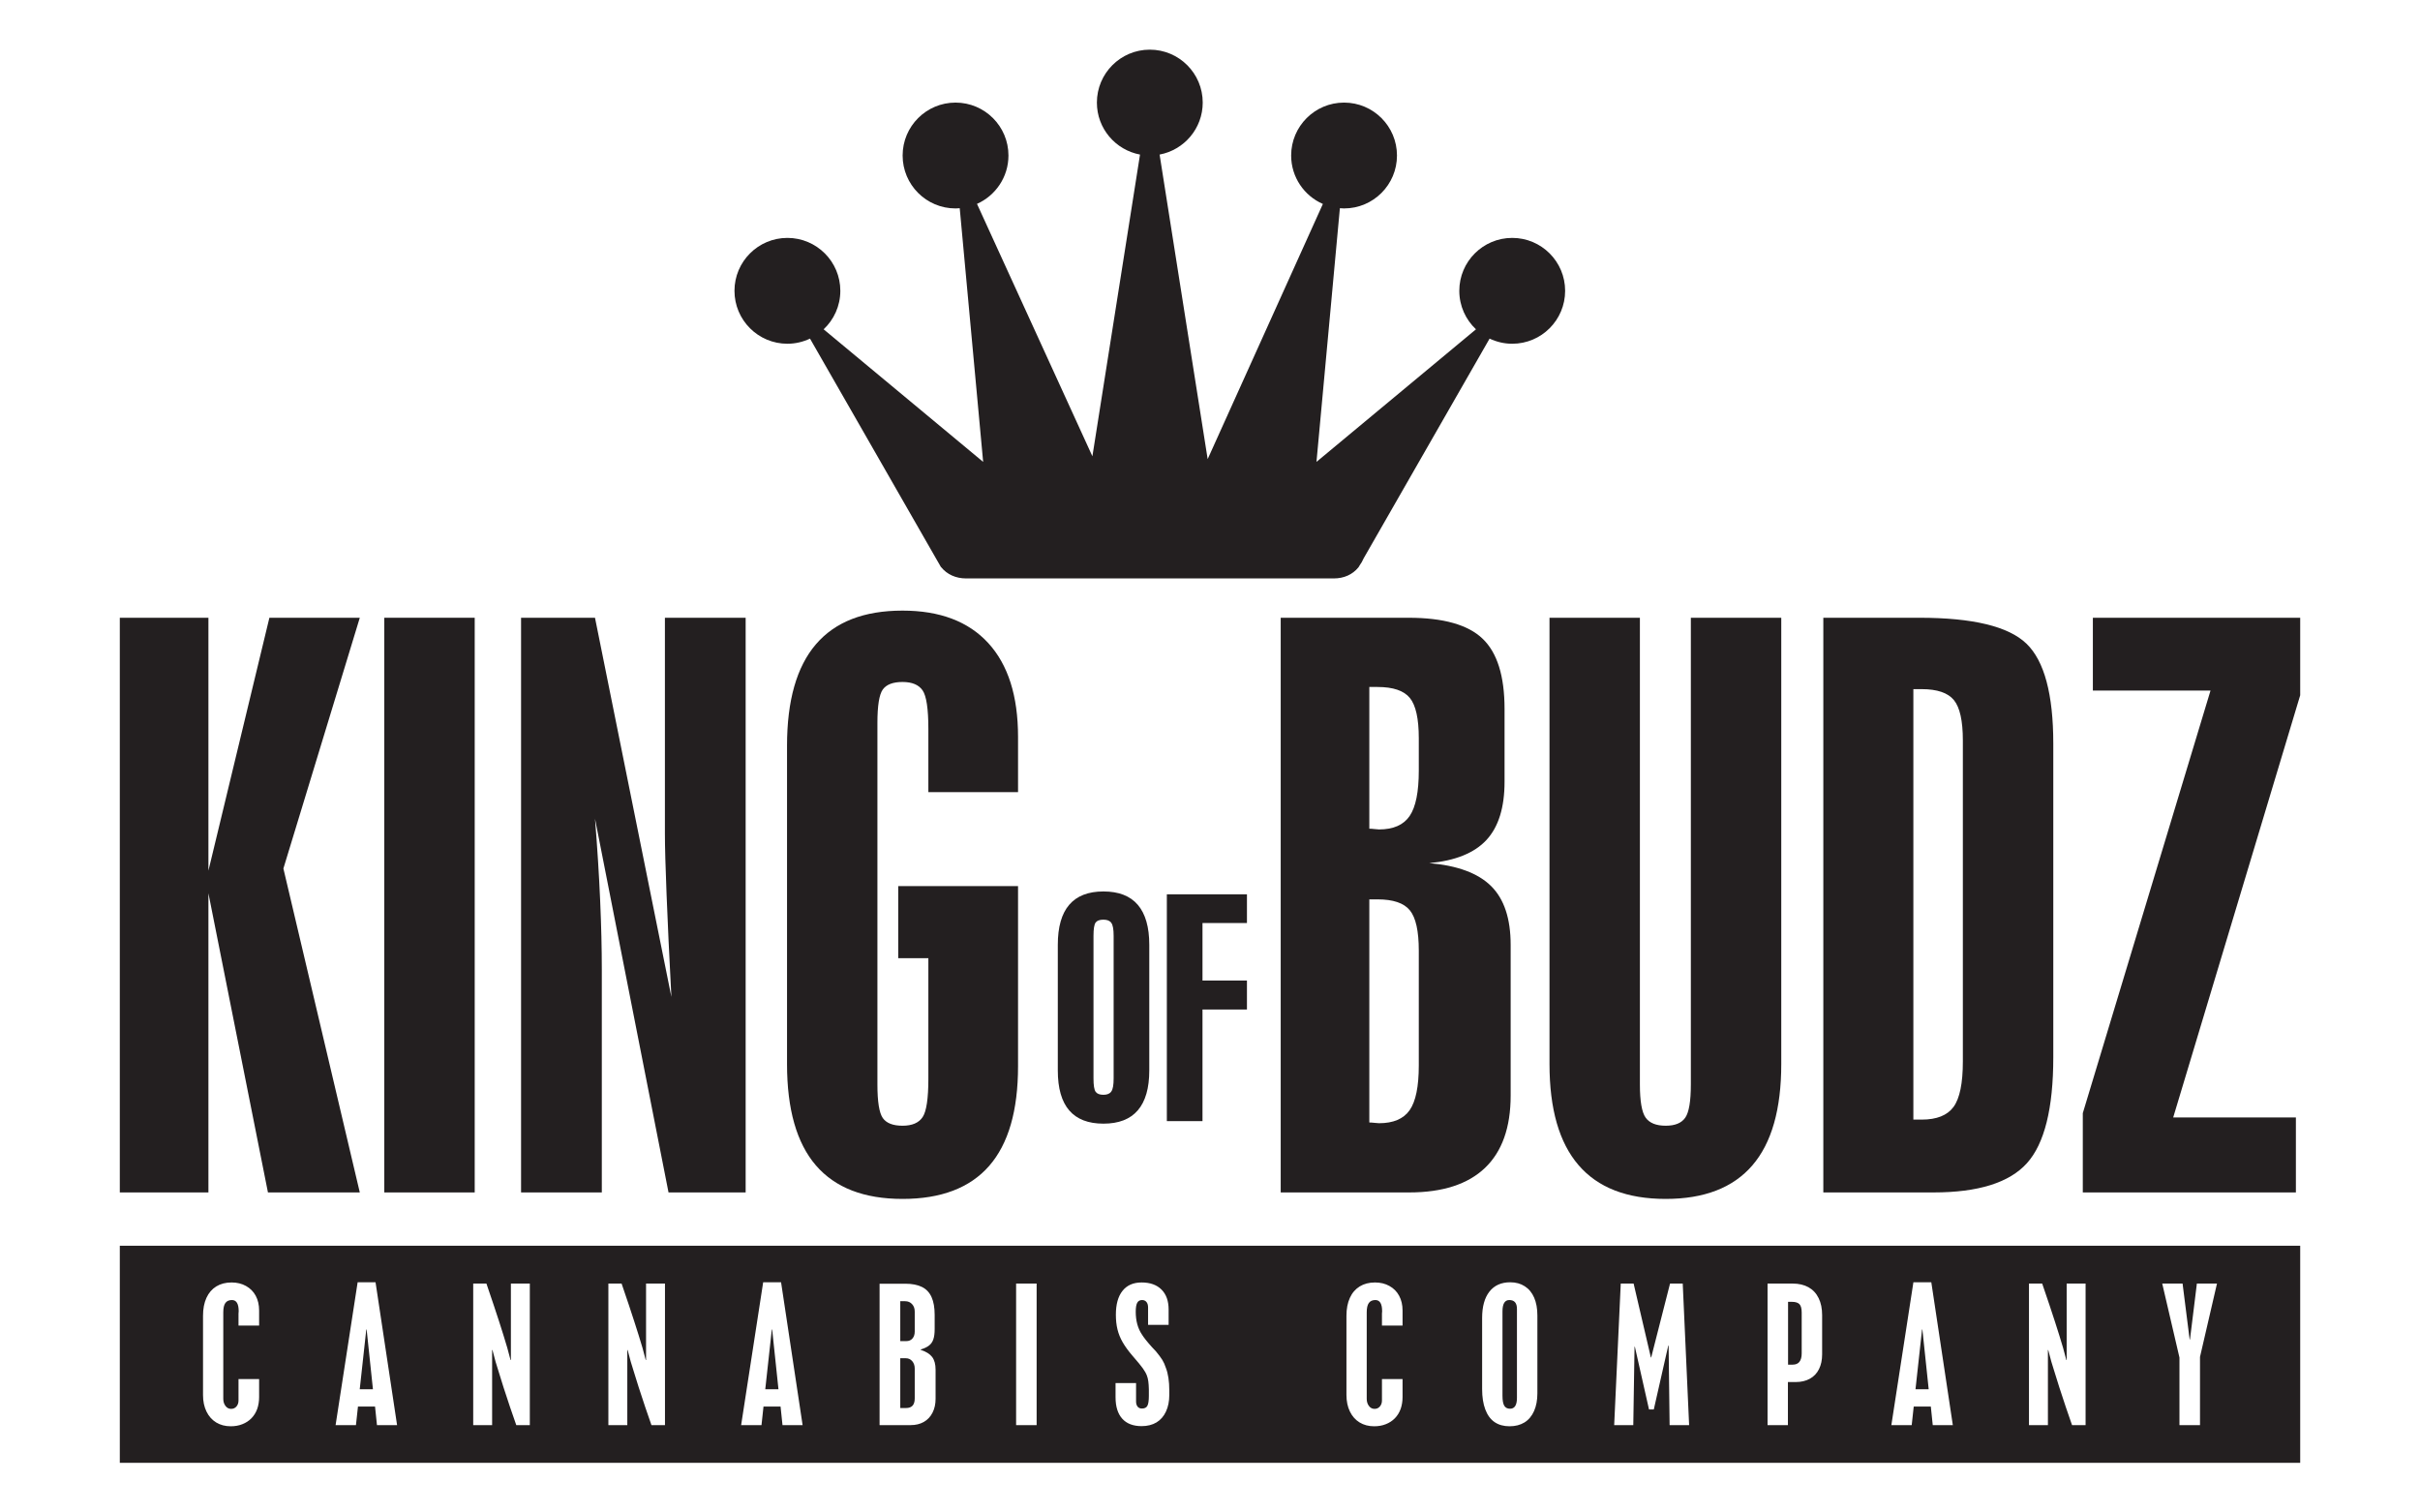
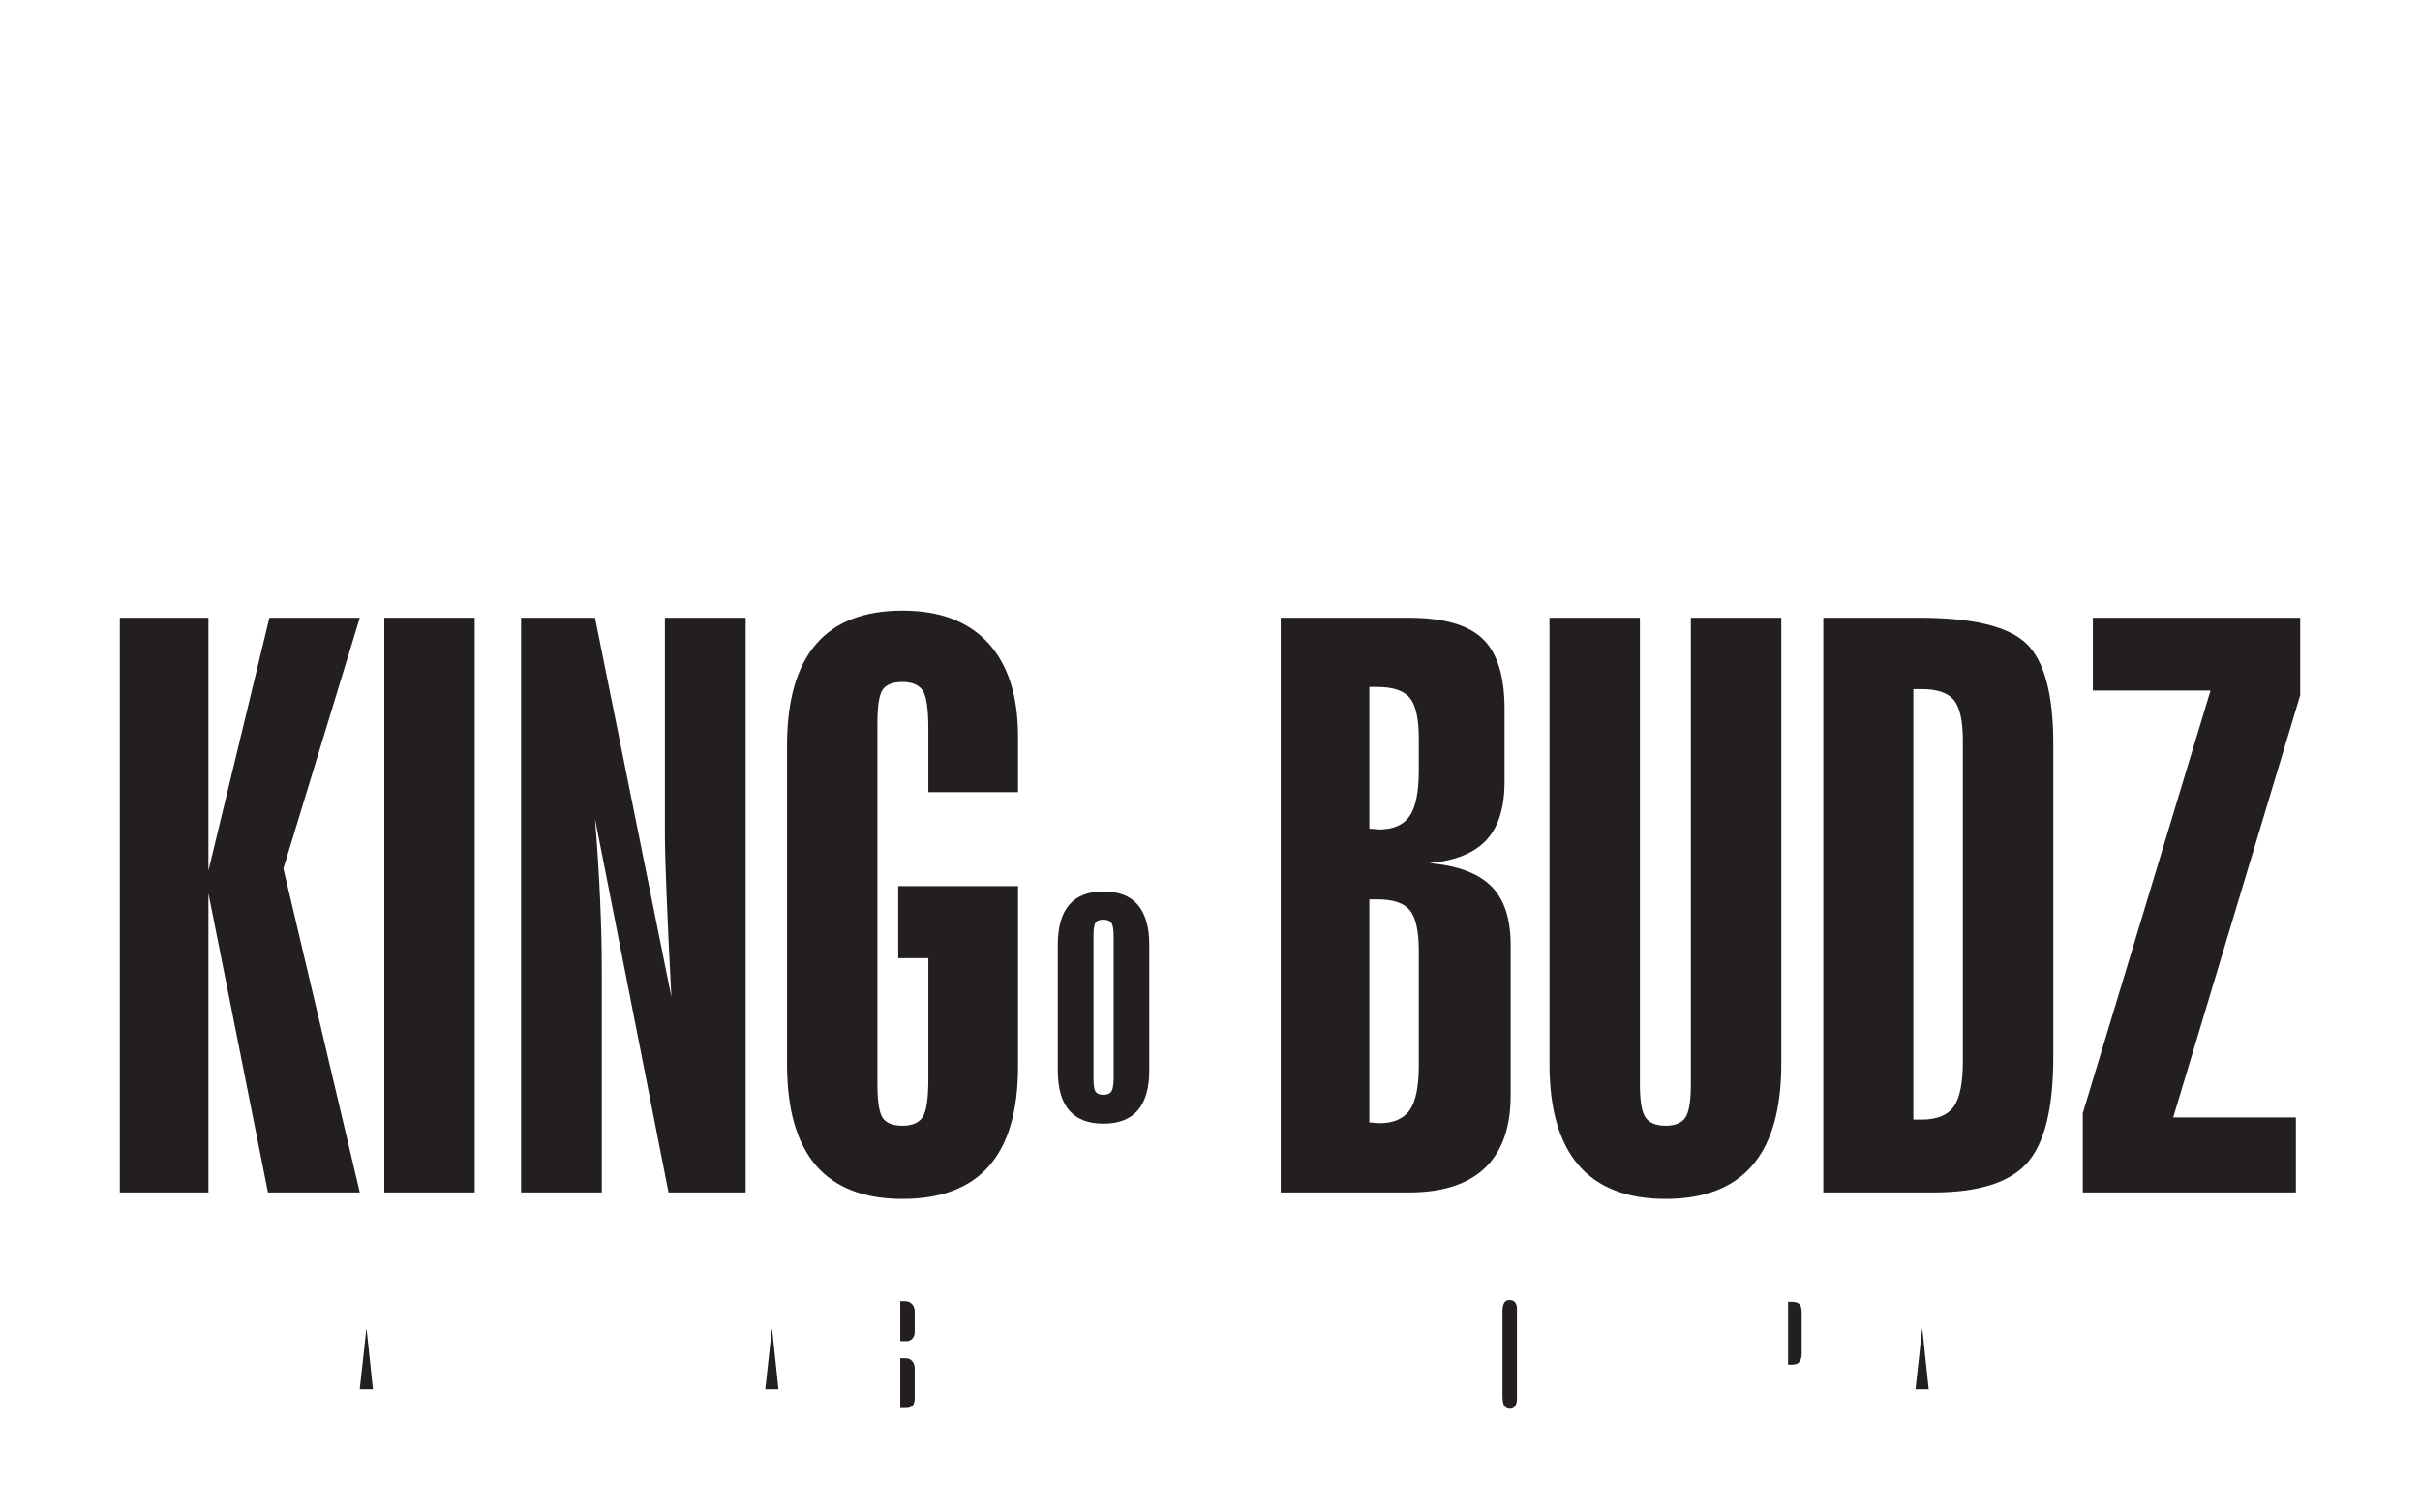
<svg xmlns="http://www.w3.org/2000/svg" width="768" height="480" viewBox="0 0 768 480" fill="none">
  <g clip-path="url(#clip0_865_1443)">
    <path d="M38.022 378.43V196.05H66.144V276.316L85.493 196.05H114.183L89.938 275.634L114.183 378.43H85.036L66.144 283.484V378.43H38.022Z" fill="#231F20" />
    <path d="M121.959 196.05H150.651V378.43H121.959V196.05Z" fill="#231F20" />
    <mask id="mask0_865_1443" style="mask-type:luminance" maskUnits="userSpaceOnUse" x="0" y="0" width="768" height="480">
      <path d="M0 -1.43051e-05H768V480H0V-1.43051e-05Z" fill="white" />
    </mask>
    <g mask="url(#mask0_865_1443)">
      <path d="M165.363 378.43V196.05H188.825L213.07 316.38C212.387 303.414 211.877 292.571 211.541 283.884C211.193 275.196 211.013 268.726 211.013 264.476V196.05H236.635V378.43H212.159L188.825 259.812C189.578 269.222 190.123 277.888 190.465 285.823C190.813 293.747 190.989 301.055 190.989 307.735V378.43H165.363Z" fill="#231F20" />
      <path d="M285.056 281.207H323.082V338.355C323.082 352.479 320.022 363.02 313.917 370.01C307.809 376.996 298.64 380.488 286.422 380.488C274.201 380.488 265.036 376.935 258.926 369.843C252.816 362.742 249.768 352.018 249.768 337.674V236.692C249.768 222.351 252.816 211.612 258.926 204.483C265.036 197.34 274.201 193.782 286.422 193.782C298.257 193.782 307.333 197.215 313.628 204.082C319.929 210.956 323.082 220.868 323.082 233.85V251.383H294.622V231.346C294.622 224.968 294.012 220.891 292.8 219.111C291.585 217.33 289.46 216.432 286.422 216.432C283.388 216.432 281.298 217.234 280.156 218.822C279.02 220.414 278.453 223.944 278.453 229.408V344.162C278.453 349.635 279.02 353.176 280.156 354.814C281.298 356.444 283.388 357.258 286.422 357.258C289.46 357.258 291.585 356.346 292.8 354.523C294.012 352.702 294.622 348.644 294.622 342.346V339.039V304.092H285.056V281.207Z" fill="#231F20" />
      <path d="M347.027 296.984V342.263C347.027 344.423 347.247 345.826 347.695 346.466C348.148 347.115 348.965 347.442 350.179 347.442C351.363 347.442 352.212 347.092 352.681 346.383C353.18 345.687 353.419 344.319 353.419 342.263V296.984C353.419 294.928 353.18 293.571 352.681 292.886C352.212 292.2 351.363 291.864 350.179 291.864C348.965 291.864 348.148 292.166 347.695 292.791C347.247 293.432 347.027 294.824 347.027 296.984ZM364.732 339.696C364.732 345.331 363.512 349.552 361.087 352.375C358.661 355.195 355.032 356.602 350.179 356.602C345.361 356.602 341.744 355.208 339.324 352.399C336.909 349.6 335.701 345.374 335.701 339.696V299.851C335.701 294.196 336.909 289.95 339.324 287.138C341.744 284.319 345.361 282.911 350.179 282.911C355.032 282.911 358.661 284.319 361.087 287.15C363.512 289.992 364.732 294.22 364.732 299.851V339.696Z" fill="#231F20" />
-       <path d="M370.305 355.797V283.817H395.725V292.93H381.618V311.181H395.725V320.377H381.618V355.797H370.305Z" fill="#231F20" />
      <path d="M434.562 356.235C435.013 356.235 435.567 356.266 436.215 356.346C436.857 356.427 437.333 356.463 437.633 356.463C442.185 356.463 445.434 355.078 447.367 352.314C449.302 349.536 450.262 344.815 450.262 338.122V301.703C450.262 295.472 449.317 291.206 447.422 288.895C445.531 286.576 442.114 285.424 437.177 285.424H434.562V356.235ZM434.562 262.994C435.013 262.994 435.567 263.031 436.215 263.111C436.857 263.188 437.333 263.231 437.633 263.231C442.185 263.231 445.434 261.803 447.367 258.948C449.302 256.103 450.262 251.303 450.262 244.552V234.306C450.262 228.084 449.317 223.818 447.422 221.496C445.531 219.182 442.114 218.02 437.177 218.02H434.562V262.994ZM406.439 378.43V196.05H446.974C458.051 196.05 465.906 198.268 470.531 202.718C475.161 207.148 477.477 214.572 477.477 224.968V248.086C477.477 256.283 475.562 262.443 471.726 266.584C467.895 270.714 461.841 273.162 453.573 273.92C462.529 274.683 469.078 277.112 473.213 281.207C477.351 285.314 479.414 291.526 479.414 299.88V347.688C479.414 357.792 476.702 365.439 471.275 370.643C465.846 375.826 457.822 378.43 447.193 378.43H406.439Z" fill="#231F20" />
      <path d="M491.742 196.051H520.43V344.162C520.43 349.482 521.04 352.991 522.253 354.696C523.472 356.403 525.594 357.258 528.625 357.258C531.589 357.258 533.657 356.403 534.833 354.696C536.01 352.991 536.6 349.482 536.6 344.162V196.051H565.294V337.674C565.294 352.019 562.237 362.743 556.122 369.843C550.016 376.935 540.849 380.488 528.625 380.488C516.338 380.488 507.109 376.916 500.969 369.775C494.818 362.644 491.742 351.944 491.742 337.674V196.051Z" fill="#231F20" />
      <path d="M607.217 355.316H609.837C614.618 355.316 617.99 353.98 619.967 351.286C621.938 348.582 622.922 343.779 622.922 336.87V234.983C622.922 228.767 621.977 224.495 620.081 222.176C618.186 219.867 614.774 218.703 609.837 218.703H607.217V355.316ZM578.641 378.43V196.05H609.149C626.081 196.05 637.389 198.787 643.083 204.247C648.769 209.707 651.623 220.304 651.623 236.011V335.516C651.623 351.758 648.826 362.975 643.253 369.151C637.673 375.344 627.782 378.43 613.591 378.43H578.641Z" fill="#231F20" />
      <path d="M660.988 378.43V353.274L701.519 219.159H664.182V196.05H729.98V220.643L689.676 354.639H728.614V378.43H660.988Z" fill="#231F20" />
      <path d="M287.23 412.948H285.705V425.613H287.652C288.47 425.613 289.113 425.324 289.592 424.76C290.061 424.209 290.296 423.479 290.296 422.595V416.241C290.296 415.273 290.017 414.485 289.453 413.883C288.892 413.261 288.152 412.948 287.23 412.948Z" fill="#231F20" />
      <path d="M287.496 431.052H285.705V446.85H287.544C289.378 446.85 290.296 445.844 290.296 443.812V434.332C290.296 433.396 290.036 432.608 289.51 431.987C288.981 431.366 288.312 431.052 287.496 431.052Z" fill="#231F20" />
      <path d="M478.982 412.576C477.544 412.576 476.82 413.78 476.82 416.183V442.935C476.82 444.427 477.006 445.484 477.386 446.124C477.752 446.746 478.375 447.072 479.224 447.072C480.682 447.072 481.411 445.92 481.411 443.626V415.382C481.411 413.518 480.604 412.576 478.982 412.576Z" fill="#231F20" />
      <path d="M244.94 421.922L242.861 440.902H247.051L245.052 421.922H244.94Z" fill="#231F20" />
      <path d="M116.245 421.922L114.162 440.902H118.355L116.354 421.922H116.245Z" fill="#231F20" />
      <path d="M568.657 413.147H567.451V433.082H568.922C570.826 433.082 571.779 431.878 571.779 429.475V416.535C571.779 415.281 571.545 414.415 571.074 413.897C570.597 413.397 569.795 413.147 568.657 413.147Z" fill="#231F20" />
-       <path d="M698.183 430.628V452.274H691.664V430.839L686.196 407.348H692.652L694.896 425.106H695L697.191 407.348H703.571L698.183 430.628ZM661.873 452.274H657.573C656.297 448.655 654.945 444.652 653.521 440.238C652.825 438.027 652.305 436.355 651.956 435.22C651.607 434.082 651.297 433.05 651.008 432.154L650.019 428.436H649.917V452.274H643.907V407.348H648.097C649.839 412.43 651.196 416.464 652.159 419.475C652.639 420.968 653.095 422.403 653.521 423.762C653.943 425.132 654.344 426.444 654.721 427.719L655.764 431.622H655.868V407.348H661.873V452.274ZM613.368 452.274L612.756 446.375H607.331L606.691 452.274H600.232L607.227 406.944H612.912L619.74 452.274H613.368ZM578.264 429.802C578.264 431.596 577.935 433.164 577.273 434.491C576.617 435.83 575.652 436.842 574.371 437.552C573.089 438.258 571.601 438.603 569.912 438.603H567.404V452.274H560.943V407.348H568.868C570.847 407.348 572.537 407.746 573.937 408.52C575.347 409.31 576.417 410.455 577.156 411.974C577.896 413.474 578.264 415.279 578.264 417.38V429.802ZM529.86 452.274L529.543 427.022H529.435L524.841 447.303H523.323L518.836 427.399H518.729L518.333 452.274H512.268L514.355 407.348H518.437L523.909 430.788H524.019L529.997 407.348H534.024L536.052 452.274H529.86ZM487.896 442.204C487.896 444.343 487.547 446.214 486.847 447.796C486.139 449.391 485.125 450.602 483.803 451.423C482.475 452.236 480.896 452.64 479.063 452.64C477.196 452.64 475.609 452.198 474.313 451.314C473.013 450.423 472.032 449.078 471.363 447.291C470.693 445.51 470.36 443.358 470.36 440.852V418.27C470.36 414.658 471.133 411.866 472.683 409.898C474.232 407.932 476.428 406.944 479.276 406.944C481.057 406.944 482.597 407.368 483.891 408.207C485.196 409.04 486.188 410.244 486.873 411.82C487.557 413.395 487.896 415.279 487.896 417.495V442.204ZM445.109 420.672H438.571V417.278V417.168V416.907C438.604 416.727 438.625 416.471 438.625 416.131C438.625 413.774 437.909 412.576 436.488 412.576C435.547 412.576 434.849 412.89 434.407 413.518C433.959 414.139 433.737 415.132 433.737 416.471V443.922C433.737 444.83 433.972 445.587 434.445 446.202C434.915 446.823 435.508 447.118 436.221 447.118C436.915 447.118 437.475 446.868 437.909 446.362C438.349 445.85 438.571 445.215 438.571 444.459V437.668H445.109V443.358C445.109 444.747 444.901 446.01 444.495 447.156C444.087 448.283 443.475 449.276 442.667 450.102C441.857 450.93 440.888 451.55 439.771 451.987C438.652 452.434 437.423 452.64 436.084 452.64C434.341 452.64 432.808 452.236 431.48 451.43C430.152 450.622 429.131 449.462 428.396 447.956C427.672 446.458 427.303 444.71 427.303 442.723V417.572C427.303 415.363 427.664 413.474 428.388 411.89C429.104 410.308 430.149 409.098 431.508 408.259C432.868 407.419 434.495 407.002 436.376 407.002C438.087 407.002 439.607 407.368 440.943 408.116C442.279 408.854 443.308 409.884 444.024 411.224C444.745 412.556 445.109 414.119 445.109 415.92V420.672ZM371.081 442.723C371.081 444.71 370.727 446.464 370.021 447.976C369.32 449.482 368.312 450.635 367.005 451.423C365.701 452.198 364.128 452.595 362.296 452.595C359.612 452.595 357.556 451.807 356.143 450.231C354.731 448.655 354.025 446.387 354.025 443.408V438.924H360.535V444.767C360.535 445.464 360.704 446.01 361.028 446.414C361.357 446.823 361.816 447.008 362.405 447.008C363.241 447.008 363.815 446.727 364.125 446.144C364.436 445.567 364.596 444.516 364.596 442.986V442.204V441.275V440.955C364.571 439.942 364.521 439.084 364.42 438.379C364.321 437.668 364.177 437.079 363.981 436.574C363.735 435.887 363.301 435.119 362.696 434.272C362.091 433.422 360.989 432.083 359.392 430.251C358.087 428.739 357.06 427.316 356.291 425.984C355.525 424.652 354.973 423.287 354.637 421.896C354.295 420.512 354.128 418.95 354.128 417.22C354.128 413.934 354.833 411.403 356.239 409.655C357.645 407.886 359.66 407.002 362.296 407.002C365.003 407.002 367.104 407.752 368.609 409.258C370.119 410.763 370.868 412.871 370.868 415.6V420.448H364.349V414.986C364.349 414.222 364.185 413.627 363.849 413.216C363.508 412.787 363.043 412.576 362.457 412.576C361.727 412.576 361.207 412.871 360.893 413.467C360.585 414.048 360.432 414.991 360.432 416.298C360.432 419.16 361.085 421.57 362.405 423.531C363.008 424.504 364.073 425.85 365.608 427.552C365.855 427.823 366.265 428.252 366.839 428.86C367.723 429.931 368.389 430.82 368.84 431.532C369.283 432.243 369.667 433.088 369.984 434.068C370.717 435.939 371.081 438.34 371.081 441.275V442.723ZM328.981 452.274H322.469V407.348H328.981V452.274ZM296.912 443.922C296.912 445.587 296.592 447.059 295.939 448.328C295.292 449.608 294.372 450.583 293.179 451.263C291.987 451.94 290.589 452.274 288.988 452.274H279.139V407.399H287.279C289.449 407.399 291.221 407.746 292.595 408.432C293.963 409.11 294.975 410.187 295.635 411.647C296.292 413.107 296.621 414.986 296.621 417.278V421.763C296.621 423.114 296.487 424.21 296.208 425.023C295.936 425.843 295.487 426.503 294.856 426.995C294.241 427.495 293.345 427.919 292.188 428.276V428.386C293.88 428.931 295.089 429.694 295.824 430.648C296.551 431.622 296.912 432.96 296.912 434.683V443.922ZM248.332 452.274L247.713 446.375H242.3L241.664 452.274H235.203L242.197 406.944H247.877L254.712 452.274H248.332ZM211.036 452.274H206.743C205.461 448.655 204.108 444.652 202.685 440.238C201.987 438.027 201.468 436.355 201.12 435.22C200.777 434.082 200.46 433.05 200.175 432.154L199.184 428.436H199.079V452.274H193.072V407.348H197.263C199.009 412.43 200.363 416.464 201.321 419.475C201.804 420.968 202.256 422.403 202.685 423.762C203.108 425.132 203.512 426.444 203.887 427.719L204.928 431.622H205.029V407.348H211.036V452.274ZM168.14 452.274H163.843C162.559 448.655 161.203 444.652 159.781 440.238C159.092 438.027 158.571 436.355 158.221 435.22C157.872 434.082 157.561 433.05 157.273 432.154L156.289 428.436H156.177V452.274H150.175V407.348H154.367C156.104 412.43 157.459 416.464 158.425 419.475C158.904 420.968 159.357 422.403 159.781 423.762C160.209 425.132 160.611 426.444 160.981 427.719L162.025 431.622H162.135V407.348H168.14V452.274ZM119.633 452.274L119.019 446.375H113.603L112.962 452.274H106.502L113.497 406.944H119.18L126.015 452.274H119.633ZM82.232 420.672H75.691V417.278V417.168V416.907C75.731 416.727 75.746 416.471 75.746 416.131C75.746 413.774 75.037 412.576 73.614 412.576C72.668 412.576 71.969 412.89 71.524 413.518C71.082 414.139 70.86 415.132 70.86 416.471V443.922C70.86 444.83 71.097 445.587 71.57 446.202C72.043 446.823 72.632 447.118 73.347 447.118C74.039 447.118 74.603 446.868 75.041 446.362C75.476 445.85 75.691 445.215 75.691 444.459V437.668H82.232V443.358C82.232 444.747 82.027 446.01 81.62 447.156C81.21 448.283 80.599 449.276 79.792 450.102C78.98 450.93 78.013 451.55 76.892 451.987C75.772 452.434 74.548 452.64 73.21 452.64C71.466 452.64 69.935 452.236 68.607 451.43C67.284 450.622 66.255 449.462 65.522 447.956C64.793 446.458 64.43 444.71 64.43 442.723V417.572C64.43 415.363 64.788 413.474 65.512 411.89C66.234 410.308 67.273 409.098 68.631 408.259C69.993 407.419 71.62 407.002 73.507 407.002C75.211 407.002 76.732 407.368 78.072 408.116C79.401 408.854 80.432 409.884 81.156 411.224C81.87 412.556 82.232 414.119 82.232 415.92V420.672ZM38.022 464.24H729.98V395.336H38.022V464.24Z" fill="#231F20" />
      <path d="M609.974 421.922L607.893 440.902H612.081L610.083 421.922H609.974Z" fill="#231F20" />
-       <path d="M479.911 75.5C470.638 75.5 463.117 83.018 463.117 92.294C463.117 97.108 465.156 101.448 468.408 104.511L417.791 146.583L425.218 66.08C425.654 66.115 426.106 66.147 426.547 66.147C435.827 66.147 443.338 58.63 443.338 49.354C443.338 40.075 435.827 32.558 426.547 32.558C417.271 32.558 409.755 40.075 409.755 49.354C409.755 56.231 413.895 62.138 419.821 64.728L383.258 145.702L368.004 49.054C375.791 47.592 381.691 40.774 381.691 32.558C381.691 23.278 374.17 15.76 364.894 15.76C355.622 15.76 348.104 23.278 348.104 32.558C348.104 40.774 353.998 47.592 361.791 49.054L346.679 144.806L310.055 64.7C315.93 62.086 320.039 56.199 320.039 49.354C320.039 40.075 312.522 32.558 303.246 32.558C293.967 32.558 286.455 40.075 286.455 49.354C286.455 58.63 293.967 66.147 303.246 66.147C303.694 66.147 304.139 66.115 304.575 66.08L312.008 146.583L261.389 104.511C264.637 101.448 266.683 97.108 266.683 92.294C266.683 83.018 259.157 75.5 249.886 75.5C240.61 75.5 233.09 83.018 233.09 92.294C233.09 101.57 240.61 109.091 249.886 109.091C252.458 109.091 254.883 108.488 257.058 107.46L297.515 178.05C297.641 178.274 297.763 178.491 297.899 178.708L298.566 179.884L298.675 179.994C300.546 182.312 303.367 183.568 306.576 183.568H423.299C426.484 183.568 429.226 182.358 431.094 180.071L431.226 179.884L431.479 179.443C431.974 178.776 432.398 178.052 432.718 177.271L472.729 107.46C474.914 108.488 477.338 109.091 479.911 109.091C489.182 109.091 496.703 101.57 496.703 92.294C496.703 83.018 489.182 75.5 479.911 75.5Z" fill="#231F20" />
    </g>
  </g>
  <defs>
    <clipPath id="clip0_865_1443">
      <rect width="768" height="480" fill="white" />
    </clipPath>
  </defs>
</svg>